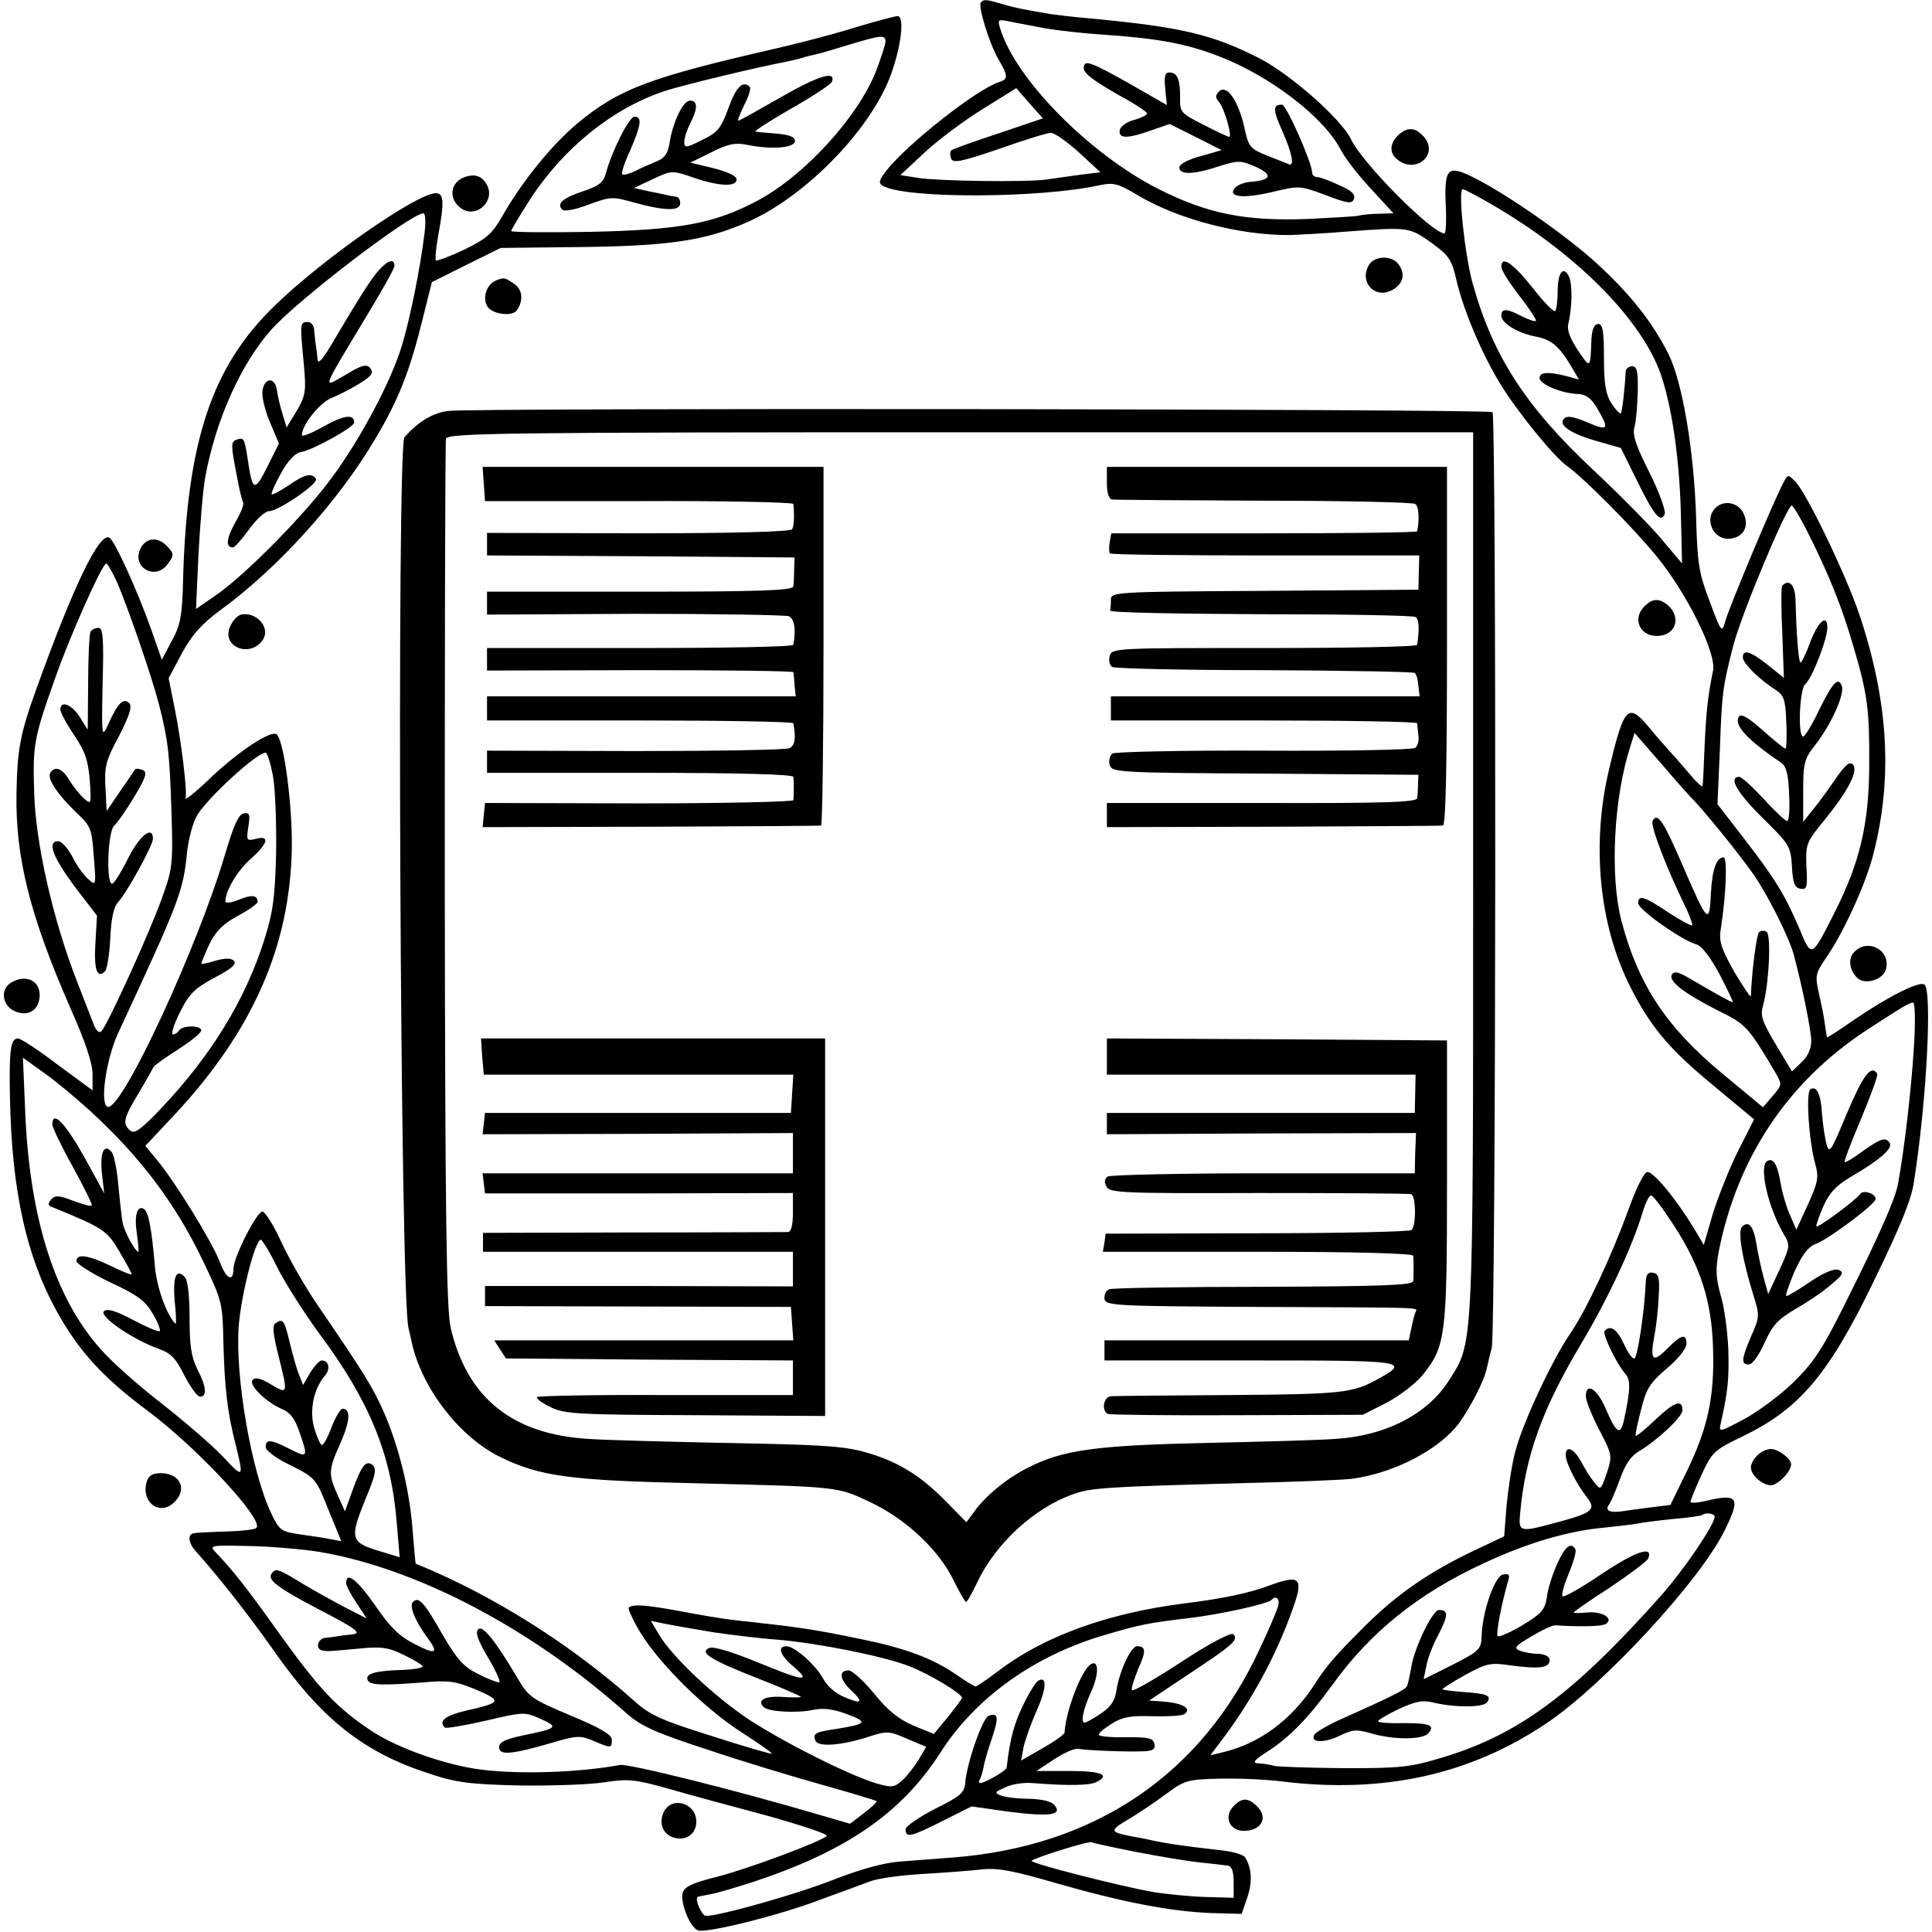
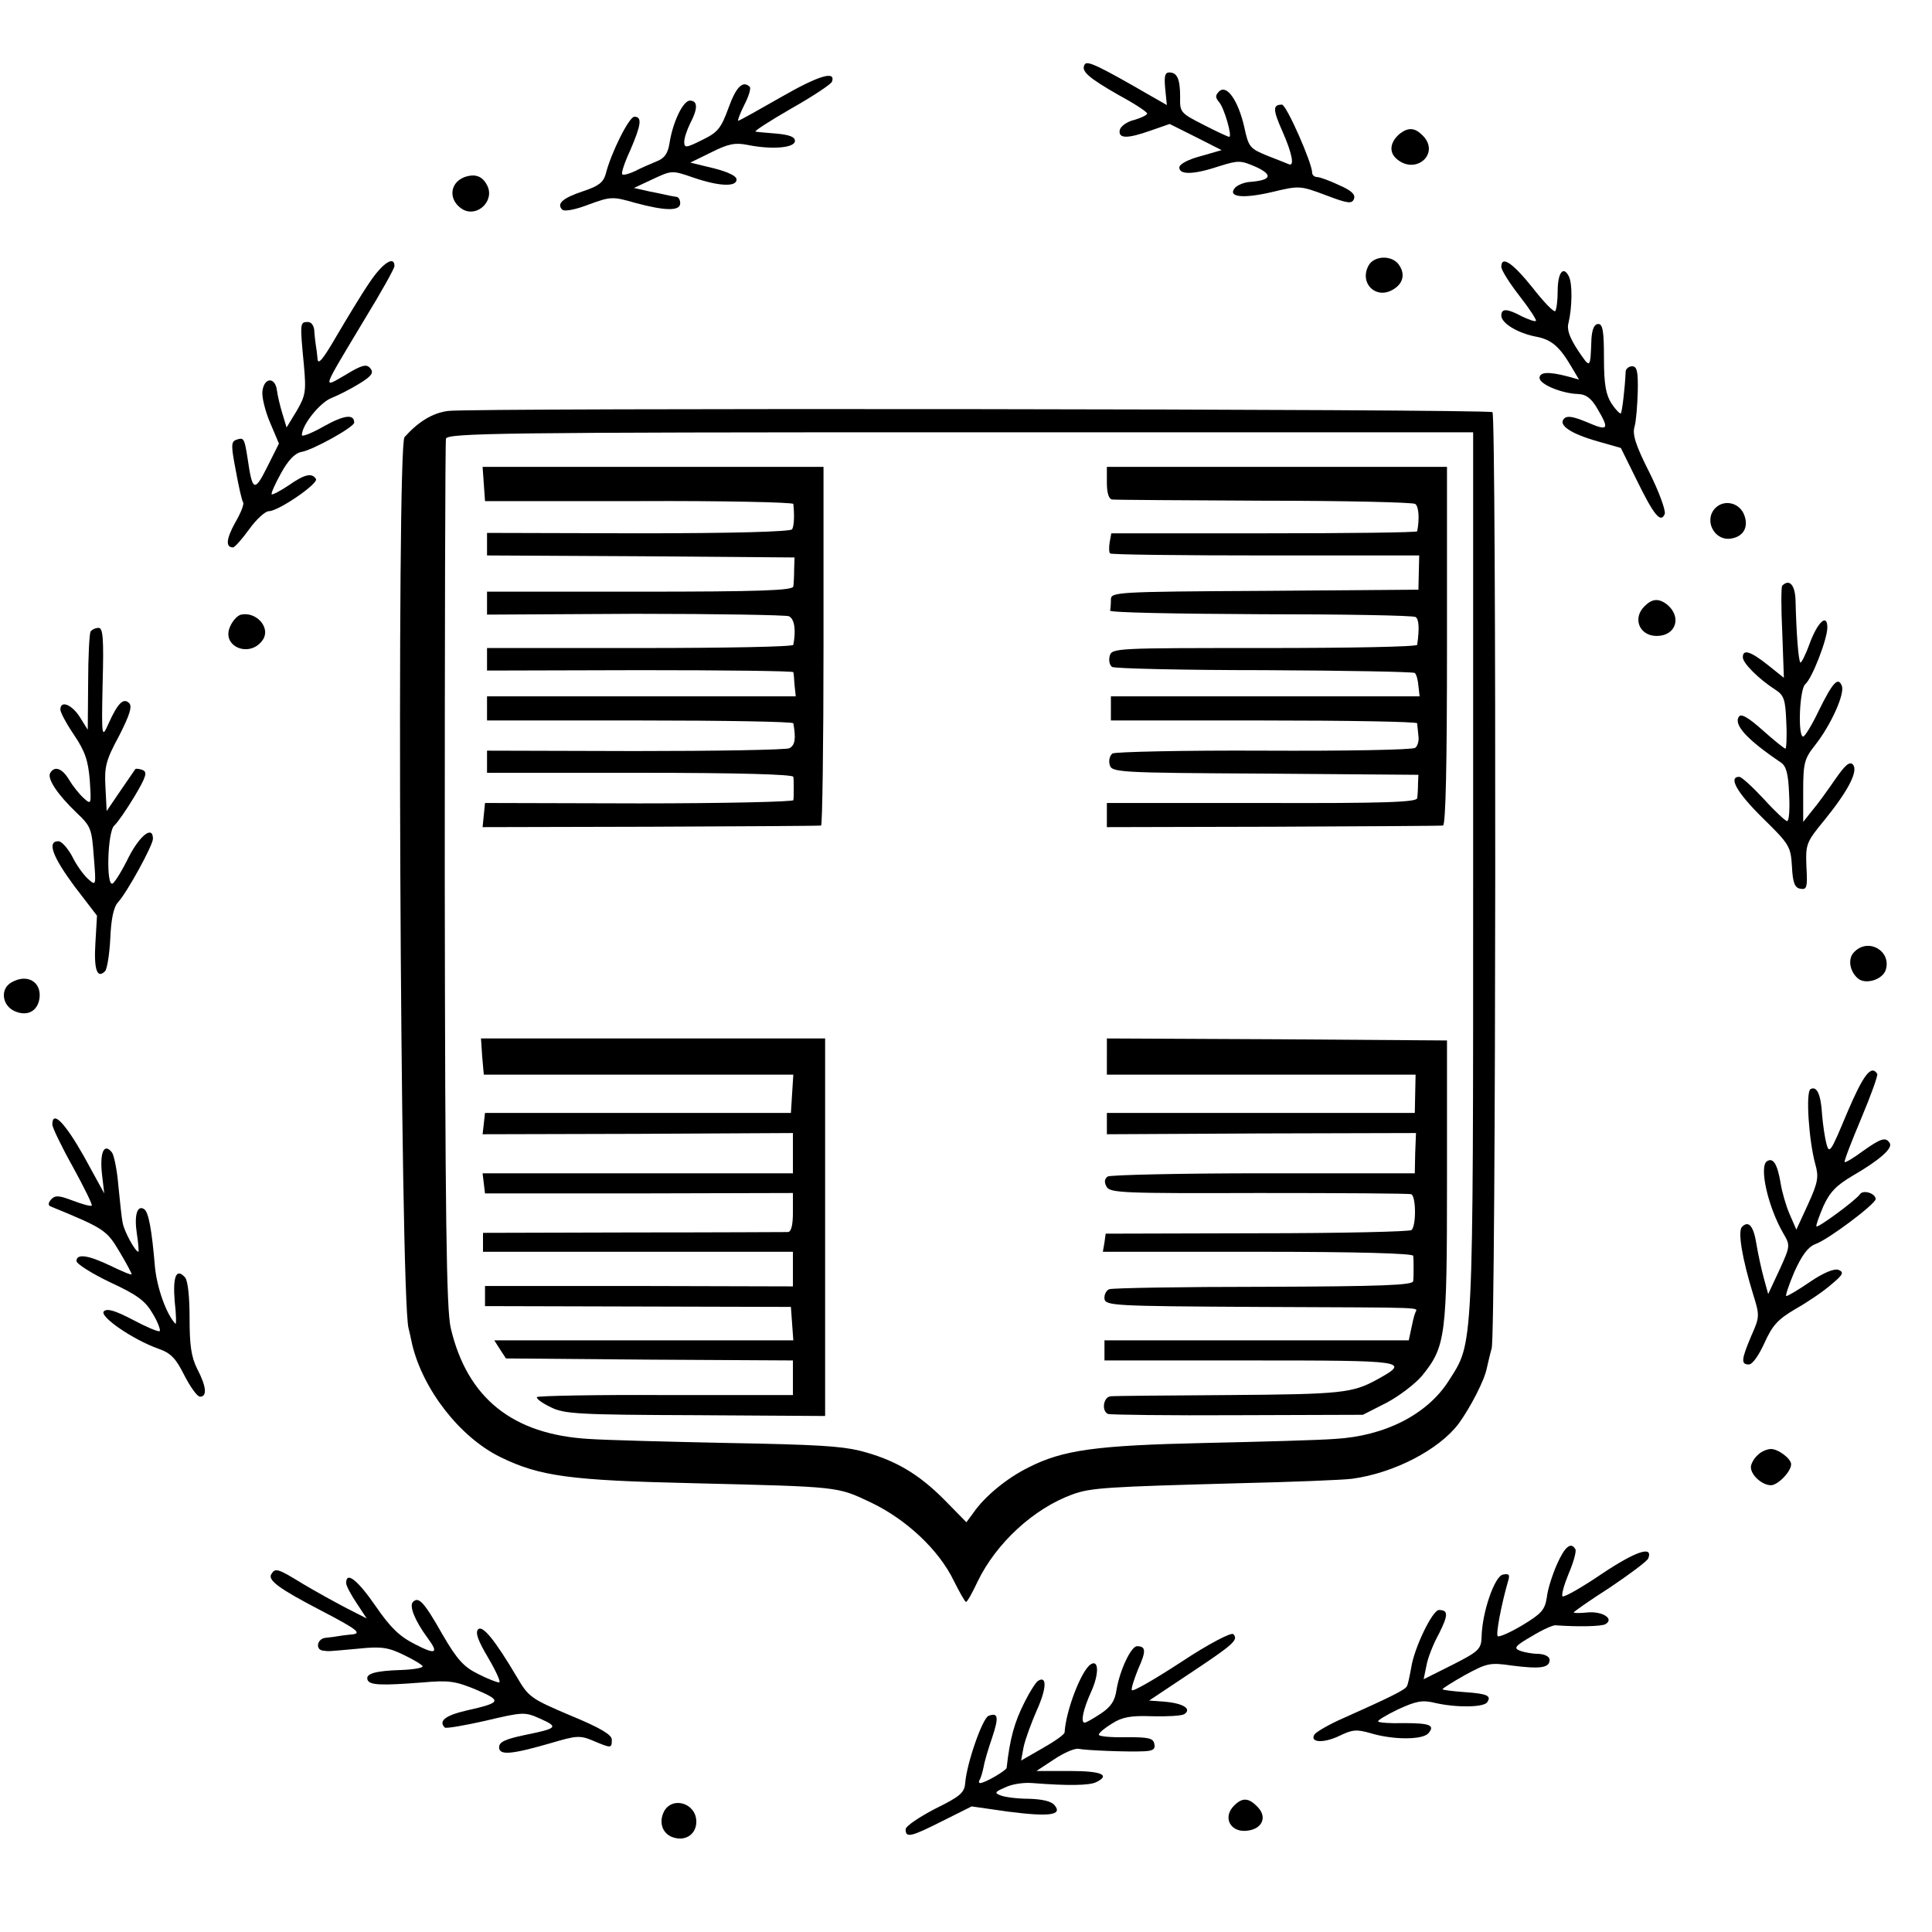
<svg xmlns="http://www.w3.org/2000/svg" version="1.0" width="480pt" height="480pt" viewBox="0 0 480 480" preserveAspectRatio="xMidYMid meet">
  <g transform="translate(0,480) scale(0.1,-0.1)" fill="#000000" stroke="none">
-     <path d="M2437 4794 c-8 -8 21 -103 44 -142 24 -41 24 -49 1 -56 -56 -18 -228 -154 -280 -220 -19 -25 -20 -31 -8 -38 57 -32 390 -31 539 2 33 7 45 4 92 -24 99 -60 254 -101 380 -100 22 1 87 4 145 9 149 11 151 11 206 -28 43 -31 51 -42 62 -91 17 -75 63 -184 109 -259 41 -68 135 -184 168 -206 41 -30 159 -148 219 -221 76 -92 151 -243 142 -286 -13 -64 -17 -101 -21 -188 -2 -50 -4 -95 -5 -99 0 -4 -15 9 -32 30 -18 21 -41 47 -51 58 -10 11 -33 37 -50 58 -52 62 -62 53 -99 -103 -45 -188 -25 -388 52 -541 50 -99 96 -154 201 -241 l107 -89 -40 -79 c-22 -44 -50 -115 -63 -157 l-22 -76 -23 39 c-47 77 -103 145 -118 142 -8 -2 -28 -42 -46 -93 -42 -115 -105 -251 -146 -310 -44 -65 -116 -218 -135 -290 -9 -33 -18 -94 -22 -136 l-6 -76 -76 -36 c-109 -52 -188 -106 -267 -184 -73 -73 -98 -100 -128 -148 -57 -88 -138 -148 -230 -169 l-29 -7 25 33 c76 100 137 211 178 326 30 81 21 91 -53 64 -52 -20 -120 -34 -217 -46 -188 -24 -346 -81 -459 -167 -28 -21 -54 -39 -57 -39 -3 0 -25 13 -49 30 -60 41 -128 66 -242 89 -123 25 -146 28 -310 46 -27 3 -86 13 -133 22 -86 16 -118 18 -128 9 -2 -3 10 -31 29 -62 47 -78 162 -191 253 -249 42 -27 75 -50 73 -52 -2 -1 -69 18 -149 44 -122 38 -153 52 -190 85 -157 141 -355 266 -545 343 -1 0 -4 38 -8 84 -7 99 -35 210 -72 294 -26 59 -48 95 -167 269 -29 43 -68 111 -87 152 -19 42 -40 75 -47 76 -14 0 -72 -114 -72 -142 0 -35 -18 -26 -34 17 -19 50 -110 197 -155 252 l-30 36 76 81 c191 206 283 415 288 656 2 106 -19 267 -37 285 -12 13 -90 -38 -159 -102 -38 -37 -69 -62 -68 -57 5 16 -11 146 -27 224 l-15 75 33 62 c25 46 49 73 98 109 141 103 291 269 382 423 59 99 86 169 118 298 l23 92 86 43 85 42 181 2 c238 2 329 16 436 64 133 60 282 207 342 339 32 71 48 171 27 171 -6 0 -55 -13 -108 -29 -54 -17 -140 -39 -192 -51 -319 -73 -392 -101 -496 -187 -64 -54 -137 -144 -186 -230 -25 -44 -39 -56 -94 -83 -36 -17 -68 -29 -71 -27 -2 3 0 31 6 63 15 82 14 104 -6 104 -47 0 -281 -163 -401 -280 -155 -150 -217 -335 -227 -675 -2 -94 -6 -117 -28 -157 l-25 -47 -27 77 c-34 95 -89 217 -103 226 -24 15 -88 -115 -181 -374 -41 -113 -48 -151 -50 -261 -3 -160 34 -306 135 -536 36 -81 54 -135 54 -162 l0 -40 -87 64 c-47 36 -92 65 -98 65 -19 0 -23 -29 -20 -157 5 -223 41 -385 115 -519 55 -100 115 -166 228 -250 123 -92 289 -271 269 -290 -3 -4 -37 -8 -74 -9 -37 -1 -74 -3 -80 -4 -18 -2 -16 -24 5 -47 50 -55 129 -155 193 -246 118 -169 223 -252 384 -304 68 -23 102 -27 225 -30 80 -1 175 2 212 8 59 9 76 7 155 -15 48 -14 159 -44 245 -67 87 -24 155 -47 152 -51 -7 -12 -202 -85 -281 -104 -54 -14 -73 -23 -77 -38 -6 -25 18 -85 38 -93 20 -8 205 38 306 77 47 17 101 37 120 44 19 8 78 16 130 19 52 3 118 8 145 11 41 5 77 -1 190 -34 168 -48 284 -70 385 -74 l75 -2 14 41 c13 38 11 74 -6 100 -5 7 -35 15 -68 18 -88 10 -127 16 -155 22 -14 3 -36 8 -50 10 -64 12 -65 15 -18 43 24 14 67 43 94 63 47 35 54 37 134 39 47 1 117 -2 155 -7 253 -31 468 17 658 145 141 95 379 352 441 477 42 84 35 94 -46 75 -21 -5 -38 -6 -38 -2 0 3 12 33 27 66 27 58 31 62 104 97 140 68 212 153 323 382 68 140 95 206 101 249 32 201 46 479 26 491 -13 9 -90 -30 -175 -88 -36 -25 -66 -45 -67 -43 0 1 -3 16 -5 32 -2 17 -9 51 -15 77 -10 45 -9 49 21 93 41 60 96 180 114 252 49 189 38 379 -34 595 -33 98 -131 303 -160 332 -18 18 -18 18 -29 -3 -23 -42 -138 -317 -145 -346 -8 -28 -10 -26 -38 50 -27 70 -31 95 -34 208 -5 166 -34 338 -69 408 -40 79 -94 147 -174 221 -75 70 -233 180 -314 219 -61 30 -69 20 -65 -73 2 -38 0 -68 -3 -68 -31 0 -206 176 -233 235 -24 49 -146 157 -223 198 -120 62 -198 80 -433 102 -36 3 -76 8 -90 10 -64 11 -87 15 -120 25 -41 12 -45 12 -53 4z m163 -65 c30 -5 93 -12 140 -15 133 -9 207 -22 289 -54 127 -49 260 -151 302 -232 10 -20 44 -64 75 -97 l56 -61 -33 -1 c-19 0 -43 -2 -54 -5 -11 -2 -67 -5 -125 -8 -157 -6 -251 13 -375 76 -171 88 -352 272 -390 397 -7 23 -6 24 26 17 19 -4 59 -11 89 -17z m-400 -32 c0 -7 -11 -41 -24 -75 -45 -113 -177 -258 -293 -320 -109 -58 -193 -73 -415 -78 -109 -2 -198 -1 -198 2 0 3 21 38 46 77 83 129 206 228 336 271 42 14 229 59 298 72 14 3 33 7 42 10 9 3 25 7 35 9 10 2 47 13 83 24 79 24 90 25 90 8z m279 -229 c-61 -20 -114 -39 -116 -42 -3 -3 -3 -12 0 -20 5 -12 25 -8 119 24 62 22 120 40 129 40 9 0 40 -22 70 -49 l53 -49 -49 -6 c-28 -4 -66 -9 -85 -12 -52 -7 -268 -4 -319 4 l-44 7 61 57 c34 31 99 80 145 108 l82 51 33 -38 33 -37 -112 -38z m1229 -177 c194 -113 347 -261 407 -393 33 -72 57 -218 61 -371 l3 -127 -48 57 c-26 32 -103 110 -170 173 -169 158 -251 283 -302 465 -20 72 -37 235 -25 235 4 0 38 -18 74 -39z m-2653 -68 c-11 -91 -36 -213 -56 -280 -27 -90 -102 -231 -174 -329 -67 -92 -218 -245 -289 -293 l-49 -34 6 134 c4 74 11 161 17 194 26 141 88 281 165 367 66 74 346 288 377 288 5 0 6 -21 3 -47z m3439 -751 c51 -102 83 -182 111 -279 35 -118 40 -157 39 -298 -1 -142 -23 -237 -85 -360 -59 -117 -58 -116 -89 -41 -36 84 -60 123 -138 224 l-65 84 6 136 c5 141 7 155 33 257 21 81 136 355 146 349 5 -3 24 -36 42 -72z m-4203 -119 c26 -60 85 -230 104 -303 23 -91 26 -119 31 -265 4 -135 3 -143 -25 -220 -31 -86 -134 -312 -149 -327 -6 -6 -14 2 -20 19 -6 15 -25 64 -42 108 -59 153 -101 338 -105 463 -4 122 -1 138 52 287 35 101 117 285 127 285 3 0 15 -21 27 -47z m3909 -533 c23 -21 125 -146 159 -196 37 -55 86 -154 97 -194 21 -77 44 -191 44 -216 0 -20 -9 -39 -24 -53 l-24 -23 -40 67 c-34 57 -39 72 -32 96 15 52 21 177 9 184 -6 4 -14 3 -19 -1 -6 -7 -18 -99 -20 -159 0 -5 -18 22 -41 60 -32 57 -39 77 -34 105 14 91 17 180 7 180 -17 0 -28 -30 -31 -85 -4 -84 -7 -82 -71 66 -48 111 -62 131 -74 110 -7 -10 33 -114 79 -209 13 -26 21 -49 19 -51 -2 -2 -28 12 -59 32 -59 40 -75 45 -75 23 0 -16 110 -93 144 -102 13 -3 34 -30 58 -74 20 -39 35 -70 33 -70 -5 0 -47 24 -107 59 -27 16 -38 19 -44 10 -10 -16 30 -47 115 -90 69 -34 74 -39 142 -154 17 -30 17 -30 -7 -58 l-24 -28 -100 83 c-139 115 -209 220 -251 378 -30 113 -20 308 22 437 l10 32 67 -77 c36 -42 69 -79 72 -82z m-3522 53 c6 -32 9 -119 8 -193 -3 -114 -8 -148 -31 -220 -46 -144 -131 -283 -253 -412 -51 -54 -68 -66 -78 -57 -21 17 -17 31 21 94 19 32 35 61 37 65 2 3 29 23 61 43 31 20 57 41 57 47 0 13 -47 13 -55 0 -3 -5 -10 -10 -15 -10 -6 0 2 25 17 55 23 46 36 59 86 86 42 22 56 34 48 42 -7 7 -21 7 -46 0 -19 -6 -35 -9 -35 -7 0 2 9 24 20 48 16 32 33 50 70 70 28 15 50 31 50 35 0 17 -14 19 -46 6 -19 -8 -34 -10 -34 -4 0 26 31 78 64 106 42 38 47 58 12 49 -24 -6 -24 -4 -19 30 5 31 3 36 -12 33 -13 -3 -25 -31 -46 -102 -68 -230 -252 -627 -290 -627 -22 0 -7 113 23 180 155 334 163 354 173 455 4 33 15 74 25 90 28 45 148 155 170 155 4 0 12 -26 18 -57z m4077 -675 c-6 -100 -24 -258 -40 -342 -8 -38 -45 -123 -129 -291 -58 -117 -80 -150 -131 -200 -34 -33 -90 -74 -124 -92 -59 -31 -61 -32 -56 -10 18 80 21 111 19 184 -2 46 -10 106 -19 135 -12 43 -13 63 -5 108 46 233 171 421 365 549 91 59 108 70 118 70 5 1 6 -50 2 -111z m-4531 -158 c124 -114 210 -227 279 -370 49 -102 50 -106 52 -205 3 -114 10 -176 31 -256 20 -82 19 -83 -33 -27 -27 28 -94 86 -150 130 -56 43 -125 104 -152 135 -113 126 -176 321 -188 582 l-6 143 53 -38 c30 -21 81 -64 114 -94z m3933 -282 c68 -104 96 -192 99 -308 4 -119 -13 -199 -66 -307 l-40 -82 -48 -6 c-26 -3 -59 -8 -74 -10 -31 -4 -42 3 -29 19 4 6 16 34 26 62 13 36 27 57 48 69 44 26 107 85 107 101 0 28 -19 22 -65 -21 -26 -25 -49 -44 -51 -42 -2 1 4 30 13 64 13 53 22 67 64 103 28 23 49 50 49 61 0 27 -13 24 -48 -12 -36 -36 -43 -29 -32 31 5 25 10 70 11 100 3 45 0 55 -14 58 -12 2 -17 -4 -18 -20 -3 -75 -20 -187 -28 -193 -5 -2 -16 13 -26 35 -17 37 -33 49 -48 34 -7 -7 28 -80 50 -106 15 -16 14 -40 -2 -115 -9 -41 -19 -35 -46 28 -21 49 -49 66 -49 30 0 -11 15 -48 33 -83 33 -63 33 -65 19 -108 -15 -43 -15 -43 -31 -23 -9 11 -24 35 -33 52 -18 33 -38 41 -38 16 0 -19 26 -71 52 -104 24 -31 16 -39 -69 -62 -99 -27 -101 -27 -96 24 13 140 54 255 151 418 67 112 128 243 153 327 7 23 16 42 21 42 5 0 29 -32 55 -72z m-3467 -109 c19 -38 66 -111 103 -162 126 -169 180 -302 193 -474 l7 -82 -49 15 c-74 22 -76 31 -35 132 24 57 27 73 17 82 -17 13 -27 1 -51 -65 l-18 -50 -18 40 c-24 54 -23 63 7 130 24 55 26 85 5 85 -5 0 -17 -20 -27 -45 -9 -25 -20 -45 -24 -45 -4 0 -12 18 -19 41 -13 44 -2 98 26 131 15 17 10 38 -8 38 -5 0 -18 -14 -28 -30 l-18 -31 -11 28 c-6 15 -16 52 -23 81 -13 53 -16 57 -35 44 -8 -5 -5 -28 7 -77 25 -99 25 -100 -17 -75 -24 15 -39 19 -46 12 -12 -12 32 -55 73 -73 20 -8 32 -24 43 -57 22 -63 21 -65 -24 -42 -47 24 -60 25 -60 5 0 -9 27 -29 63 -46 61 -31 62 -32 93 -110 l32 -78 -27 5 c-14 3 -48 8 -76 12 -47 7 -51 10 -71 52 -49 102 -90 339 -81 464 6 79 41 216 55 216 4 -1 23 -32 42 -71z m3570 -617 c0 -20 -77 -133 -133 -196 -216 -243 -353 -345 -542 -402 -82 -25 -104 -27 -245 -27 -85 1 -164 3 -175 6 -11 3 -29 6 -40 6 -15 1 -8 9 25 30 53 34 101 83 161 166 94 130 211 225 375 301 109 51 211 81 303 89 36 4 73 8 81 10 8 2 47 7 85 11 39 3 72 8 74 10 8 7 31 4 31 -4z m-3464 -88 c243 -42 526 -191 762 -402 36 -31 71 -47 200 -89 86 -29 215 -68 287 -88 71 -20 131 -38 133 -40 2 -1 -12 -15 -32 -30 l-34 -26 -69 20 c-213 63 -482 130 -503 126 -95 -18 -244 -24 -341 -12 -87 10 -210 53 -275 96 -86 57 -129 102 -229 241 -84 118 -116 158 -158 202 -18 19 -16 19 81 17 55 -1 135 -8 178 -15z m2379 -136 c-4 -13 -24 -60 -45 -104 -144 -312 -409 -492 -764 -519 -36 -3 -95 -7 -130 -10 -41 -3 -98 -19 -165 -45 -88 -35 -282 -90 -317 -90 -10 0 -28 40 -21 47 2 1 16 4 33 7 17 3 67 18 110 32 228 76 364 170 460 319 87 137 234 242 409 293 85 25 107 30 210 42 76 9 194 35 204 45 12 13 22 2 16 -17z m-1405 -63 c47 -7 121 -16 165 -19 101 -9 261 -41 325 -66 49 -19 130 -68 130 -78 0 -3 -16 -24 -35 -48 l-35 -42 -51 21 c-37 16 -64 38 -97 79 -26 32 -55 58 -64 58 -25 0 -22 -23 7 -50 32 -30 26 -35 -18 -16 -20 8 -42 27 -51 44 -18 34 -71 82 -92 82 -24 0 -16 -23 19 -52 44 -38 23 -35 -93 13 -59 24 -107 39 -117 35 -27 -11 0 -29 120 -76 59 -23 107 -44 107 -46 0 -1 -20 -2 -45 0 -45 3 -65 -8 -48 -25 12 -12 82 -16 124 -7 26 5 49 2 84 -11 53 -20 49 -24 -30 -37 -50 -7 -56 -11 -49 -29 7 -16 65 -12 135 11 43 14 49 13 93 -6 l47 -20 -18 -31 c-10 -16 -28 -40 -40 -51 -21 -19 -26 -20 -65 -9 -67 20 -225 99 -316 158 -86 57 -194 158 -226 214 l-19 32 34 -7 c19 -4 72 -13 119 -21z m1052 -546 c57 -11 128 -23 158 -26 30 -3 62 -7 70 -8 10 -1 15 -14 15 -41 l0 -39 -69 2 c-38 1 -99 7 -135 13 -82 15 -303 71 -298 77 9 8 143 50 149 46 4 -2 54 -13 110 -24z" />
    <path d="M2695 4640 c-10 -16 7 -32 84 -76 39 -21 71 -42 71 -46 0 -4 -15 -11 -32 -16 -18 -4 -34 -16 -36 -25 -4 -22 19 -22 78 -1 l46 16 64 -32 65 -33 -52 -15 c-31 -8 -53 -20 -53 -28 0 -19 36 -18 99 3 48 15 53 15 92 -2 43 -20 37 -33 -16 -37 -14 -1 -31 -8 -37 -15 -19 -23 21 -27 93 -10 67 16 69 16 133 -8 55 -21 65 -22 70 -9 4 11 -7 21 -37 34 -23 11 -48 20 -54 20 -7 0 -13 5 -13 11 0 24 -64 169 -75 169 -23 0 -23 -12 1 -66 24 -54 31 -89 16 -82 -4 2 -28 11 -53 21 -44 18 -47 21 -58 73 -15 64 -43 105 -62 87 -10 -10 -10 -15 0 -27 13 -15 33 -86 25 -86 -3 0 -31 13 -64 30 -57 29 -59 31 -58 69 0 44 -7 61 -27 61 -11 0 -13 -10 -10 -41 l4 -40 -42 24 c-128 74 -156 87 -162 77z" />
    <path d="M1941 4559 c-56 -32 -104 -59 -107 -59 -2 0 4 17 15 39 11 21 17 41 14 45 -17 17 -34 1 -53 -52 -19 -52 -27 -61 -66 -80 -40 -20 -44 -20 -44 -4 0 9 7 30 15 46 19 36 19 56 -1 56 -17 0 -43 -54 -51 -108 -4 -24 -13 -36 -32 -43 -14 -6 -38 -16 -53 -24 -15 -7 -29 -11 -32 -8 -3 3 6 30 20 60 27 63 30 83 10 83 -13 0 -58 -90 -71 -142 -6 -21 -17 -30 -56 -43 -51 -17 -67 -31 -52 -46 5 -5 33 0 66 13 55 20 59 20 115 4 74 -20 112 -21 112 -1 0 8 -4 16 -10 16 -5 1 -13 2 -17 3 -5 1 -26 6 -48 10 l-40 9 47 22 c47 22 48 22 100 4 64 -22 108 -24 108 -5 0 9 -22 19 -57 28 l-58 14 53 26 c42 21 59 24 89 18 59 -12 118 -8 118 10 0 10 -14 15 -45 18 -25 2 -48 4 -53 5 -4 1 36 27 90 58 53 30 98 60 100 66 10 28 -32 16 -126 -38z" />
    <path d="M3730 4137 c0 -8 20 -40 45 -72 25 -32 43 -60 41 -62 -2 -3 -18 3 -35 11 -37 20 -51 20 -51 2 0 -19 40 -43 84 -52 40 -7 60 -24 90 -75 l19 -32 -29 8 c-46 12 -69 11 -69 -4 0 -16 56 -39 97 -40 19 -1 32 -11 47 -37 30 -51 27 -56 -26 -33 -34 14 -49 17 -57 9 -16 -16 17 -38 85 -57 l56 -16 39 -79 c43 -88 60 -109 70 -85 3 8 -14 55 -38 103 -34 67 -43 95 -37 114 4 14 7 53 8 88 1 49 -2 62 -14 62 -8 0 -15 -6 -16 -12 -2 -45 -9 -101 -12 -105 -2 -2 -13 9 -23 24 -14 22 -19 47 -19 113 0 67 -3 85 -14 85 -10 0 -15 -12 -17 -35 -3 -78 -2 -77 -34 -30 -20 31 -28 51 -23 68 9 39 10 96 1 115 -14 28 -28 10 -28 -37 0 -23 -3 -45 -6 -49 -4 -3 -29 23 -57 59 -49 61 -77 80 -77 51z" />
    <path d="M918 4098 c-20 -29 -56 -89 -82 -133 -33 -57 -46 -73 -47 -57 -1 12 -3 27 -4 32 -1 6 -3 21 -4 35 0 15 -7 25 -16 25 -20 0 -20 -2 -10 -107 6 -66 4 -76 -18 -114 l-25 -41 -10 33 c-6 19 -12 45 -14 59 -4 34 -32 33 -36 -2 -2 -14 7 -50 19 -78 l22 -52 -29 -58 c-32 -64 -37 -61 -49 22 -8 50 -9 52 -29 45 -12 -5 -12 -15 0 -77 7 -39 15 -74 18 -78 3 -5 -6 -27 -20 -51 -22 -40 -24 -61 -5 -61 4 0 22 20 40 45 18 25 40 45 49 45 24 0 124 69 117 80 -10 16 -28 12 -68 -16 -21 -14 -40 -24 -42 -22 -2 2 8 25 23 52 18 33 35 50 50 53 28 4 132 62 132 73 0 22 -25 19 -75 -9 -30 -17 -55 -27 -55 -22 0 25 44 80 73 92 18 7 49 23 70 36 31 19 36 27 27 38 -9 11 -20 9 -61 -16 -59 -34 -62 -44 47 138 41 67 74 126 74 132 0 27 -30 7 -62 -41z" />
    <path d="M4428 3345 c-3 -3 -3 -56 0 -117 l4 -112 -40 32 c-43 34 -62 40 -62 19 0 -15 41 -55 80 -80 22 -14 26 -24 28 -82 2 -36 0 -65 -2 -65 -3 0 -29 21 -57 46 -37 33 -54 42 -59 33 -13 -20 21 -57 104 -113 14 -9 19 -28 21 -79 2 -37 0 -67 -5 -67 -4 0 -31 25 -58 55 -28 30 -55 55 -61 55 -28 0 -5 -40 58 -102 66 -65 70 -70 73 -120 2 -41 7 -54 21 -56 16 -3 18 3 15 55 -2 56 -1 60 46 117 59 73 84 122 69 137 -8 8 -20 -3 -44 -38 -18 -26 -43 -61 -56 -76 l-23 -29 0 77 c0 69 3 80 29 113 39 49 75 128 67 148 -9 23 -22 10 -57 -61 -17 -36 -35 -65 -39 -65 -14 0 -9 118 5 130 17 14 55 112 55 141 0 36 -24 14 -44 -40 -10 -28 -21 -49 -23 -47 -5 5 -10 74 -12 154 -1 38 -15 55 -33 37z" />
    <path d="M225 3231 c-3 -6 -6 -63 -6 -127 l-1 -117 -20 32 c-20 31 -48 42 -48 18 0 -7 15 -35 34 -63 27 -40 35 -63 39 -112 4 -61 4 -62 -15 -45 -11 10 -27 30 -36 45 -17 29 -36 36 -47 18 -9 -14 18 -54 65 -99 36 -34 38 -40 43 -109 6 -74 6 -74 -15 -55 -11 10 -29 35 -39 56 -11 20 -26 37 -34 37 -29 0 -14 -39 40 -112 l56 -73 -4 -68 c-4 -65 4 -90 24 -70 5 5 11 42 13 81 2 48 8 78 19 90 23 25 87 142 87 158 0 34 -32 9 -60 -45 -16 -33 -34 -62 -40 -66 -17 -10 -13 130 4 144 8 7 30 39 50 72 29 49 33 61 20 66 -8 3 -16 4 -18 2 -1 -2 -18 -26 -37 -54 l-34 -50 -3 59 c-3 51 1 67 34 128 26 51 33 73 25 81 -14 14 -28 1 -51 -50 -17 -38 -18 -38 -15 100 3 110 1 137 -10 137 -8 0 -16 -4 -20 -9z" />
    <path d="M4589 2035 c-40 -96 -44 -103 -51 -78 -4 15 -9 48 -11 73 -3 51 -13 73 -29 64 -12 -8 -4 -128 12 -186 9 -32 7 -45 -18 -100 l-29 -63 -17 39 c-9 21 -19 56 -22 76 -8 47 -18 65 -34 55 -20 -13 2 -113 41 -180 17 -29 17 -31 -10 -90 l-28 -60 -11 40 c-6 22 -14 59 -18 83 -7 45 -19 61 -36 44 -11 -11 0 -78 28 -169 16 -51 16 -55 -5 -102 -25 -59 -26 -71 -6 -71 9 0 25 23 39 54 20 44 33 58 77 84 30 17 70 44 89 61 29 24 32 30 18 36 -10 4 -36 -6 -70 -29 -29 -20 -56 -36 -60 -36 -3 0 6 27 20 60 19 42 34 62 52 69 32 11 150 100 150 112 0 14 -31 24 -39 12 -9 -14 -104 -84 -108 -80 -2 2 6 24 17 50 16 35 32 52 73 76 67 39 100 68 92 81 -10 16 -22 12 -67 -20 -23 -17 -43 -29 -45 -27 -2 2 17 51 41 108 24 57 42 107 40 111 -15 24 -35 -3 -75 -97z" />
    <path d="M130 2006 c0 -7 23 -55 51 -105 28 -51 49 -94 47 -96 -2 -3 -23 3 -47 12 -34 13 -44 14 -54 3 -7 -8 -8 -14 -2 -17 134 -55 140 -59 172 -113 18 -30 31 -55 30 -56 -2 -2 -25 8 -52 21 -56 27 -85 31 -85 12 0 -7 38 -31 84 -53 67 -31 87 -46 105 -77 13 -21 20 -41 18 -44 -3 -3 -33 10 -67 28 -44 23 -64 29 -72 21 -12 -12 71 -70 136 -93 31 -11 43 -24 64 -66 15 -29 32 -53 39 -53 18 0 16 25 -7 69 -15 30 -19 59 -19 126 0 52 -4 92 -11 101 -22 25 -31 3 -26 -59 4 -33 4 -58 2 -56 -23 24 -46 90 -51 141 -8 95 -16 137 -27 144 -17 11 -25 -15 -18 -61 4 -25 5 -45 4 -45 -8 0 -35 50 -39 71 -3 13 -7 55 -11 94 -3 38 -11 76 -16 82 -19 24 -30 1 -25 -51 l6 -51 -51 93 c-47 83 -78 115 -78 78z" />
    <path d="M3868 913 c-11 -25 -23 -62 -25 -82 -5 -31 -13 -40 -61 -69 -30 -18 -58 -30 -61 -27 -5 5 9 78 25 134 6 19 4 22 -12 19 -21 -4 -52 -95 -53 -155 -1 -30 -7 -36 -72 -69 l-72 -36 7 34 c3 18 17 54 31 79 23 46 24 59 0 59 -16 0 -62 -95 -69 -144 -4 -21 -8 -42 -11 -46 -5 -9 -44 -28 -156 -78 -37 -16 -69 -35 -73 -41 -13 -20 21 -23 61 -4 33 16 43 17 78 7 56 -17 130 -17 144 0 17 20 3 25 -63 25 -32 -1 -59 1 -62 4 -3 2 20 16 49 30 46 21 61 24 93 16 53 -12 121 -11 129 2 11 16 0 21 -56 25 -28 2 -53 5 -55 7 -2 1 23 17 55 35 55 30 63 32 117 24 70 -9 94 -6 94 14 0 8 -11 14 -27 15 -16 0 -37 4 -47 8 -16 6 -12 12 30 36 26 16 53 28 59 27 54 -4 115 -3 124 3 22 13 -7 32 -44 29 -19 -2 -35 -2 -35 0 0 2 40 30 90 62 49 33 92 65 95 72 13 33 -31 18 -115 -38 -50 -34 -94 -59 -98 -56 -3 4 4 29 16 58 12 28 19 55 16 59 -11 19 -26 7 -46 -38z" />
    <path d="M674 889 c-9 -15 19 -36 123 -90 92 -48 105 -58 74 -60 -12 -1 -25 -3 -31 -4 -5 -1 -19 -3 -30 -4 -22 -1 -28 -30 -7 -32 15 -2 10 -2 88 5 57 6 74 3 113 -16 25 -12 46 -25 46 -28 0 -4 -24 -8 -52 -9 -65 -2 -90 -9 -85 -24 4 -14 34 -15 137 -7 66 6 82 3 133 -18 65 -28 63 -32 -25 -52 -52 -12 -69 -26 -53 -42 3 -3 49 5 102 17 93 22 97 22 135 5 47 -21 43 -24 -40 -41 -47 -10 -62 -17 -62 -30 0 -21 31 -18 131 11 61 18 70 19 103 5 45 -19 46 -19 46 3 0 12 -28 29 -103 60 -97 41 -104 46 -132 94 -55 93 -86 131 -97 120 -8 -8 0 -29 25 -71 20 -34 32 -61 27 -61 -5 0 -29 9 -52 21 -35 17 -52 35 -88 97 -47 83 -60 96 -74 82 -10 -10 5 -47 36 -89 29 -39 21 -43 -31 -16 -38 19 -61 41 -98 95 -45 65 -73 87 -73 57 0 -7 12 -29 26 -50 l25 -38 -49 25 c-27 14 -76 41 -108 60 -65 40 -70 41 -80 25z" />
    <path d="M2935 671 c-66 -43 -121 -75 -123 -70 -2 4 6 28 16 53 20 44 19 56 -3 56 -15 0 -43 -60 -51 -108 -4 -28 -14 -43 -40 -60 -18 -12 -36 -22 -39 -22 -11 0 -4 33 16 77 20 44 19 81 -1 68 -23 -14 -62 -115 -65 -169 0 -5 -24 -22 -54 -39 l-54 -31 6 33 c4 19 19 60 33 92 24 53 26 87 3 73 -5 -3 -20 -26 -33 -52 -26 -51 -37 -92 -45 -164 -1 -7 -54 -38 -66 -38 -3 0 -4 4 -1 8 3 5 7 19 10 33 2 13 12 46 21 72 17 51 15 63 -9 54 -15 -6 -54 -117 -58 -167 -2 -24 -12 -33 -75 -64 -40 -21 -73 -43 -73 -51 0 -22 13 -19 92 21 l72 36 91 -13 c101 -13 136 -9 115 16 -8 10 -31 15 -64 16 -28 0 -59 4 -69 8 -17 6 -16 9 10 20 15 8 46 13 68 11 88 -7 141 -6 158 2 37 18 14 28 -65 28 l-83 0 44 29 c24 16 51 28 61 26 20 -4 124 -8 163 -6 21 1 28 5 25 18 -3 15 -14 17 -71 17 -37 -1 -67 2 -67 6 0 5 15 17 33 28 25 16 47 20 99 18 37 -1 73 1 80 5 20 13 -2 27 -47 31 l-40 3 102 68 c107 71 121 83 107 97 -5 5 -61 -24 -129 -69z" />
    <path d="M3478 4468 c-24 -20 -28 -45 -9 -62 48 -43 111 13 65 58 -19 19 -35 20 -56 4z" />
    <path d="M1154 4360 c-39 -15 -40 -60 -3 -81 37 -19 79 24 59 61 -12 23 -30 29 -56 20z" />
    <path d="M3400 4140 c-23 -43 17 -83 58 -61 27 14 34 38 19 61 -16 27 -63 26 -77 0z" />
-     <path d="M1232 4103 c-22 -9 -34 -41 -22 -63 11 -21 64 -28 75 -10 16 25 13 51 -8 65 -23 16 -25 16 -45 8z" />
    <path d="M1113 3779 c-38 -5 -73 -26 -108 -65 -20 -22 -11 -2135 10 -2214 1 -3 5 -21 9 -40 27 -113 119 -231 219 -280 98 -48 173 -58 479 -65 368 -9 357 -8 442 -48 88 -42 169 -118 206 -195 14 -28 27 -51 30 -52 3 0 16 23 29 51 46 95 139 181 235 216 46 17 87 19 416 28 129 3 255 8 279 11 104 14 216 72 265 137 29 40 64 107 70 138 3 13 8 35 12 49 11 39 12 2320 2 2326 -13 8 -2540 11 -2595 3z m2547 -1149 c0 -1204 1 -1163 -61 -1261 -53 -83 -158 -137 -283 -144 -39 -3 -183 -7 -321 -10 -271 -6 -354 -17 -440 -61 -53 -26 -109 -72 -137 -113 l-17 -23 -53 54 c-66 67 -126 102 -213 124 -47 11 -103 15 -330 19 -143 3 -297 7 -342 10 -189 11 -302 101 -343 275 -11 44 -14 276 -15 1125 0 589 1 1077 3 1085 3 14 137 16 1278 16 l1274 0 0 -1096z" />
    <path d="M1202 3598 l3 -43 383 0 c210 1 382 -3 383 -7 3 -27 2 -55 -3 -63 -4 -6 -147 -10 -382 -10 l-376 1 0 -28 0 -28 382 -2 382 -3 -1 -30 c0 -16 -1 -36 -2 -42 -1 -10 -84 -13 -381 -13 l-380 0 0 -28 0 -29 368 2 c202 0 374 -3 382 -6 14 -7 18 -34 11 -71 0 -5 -172 -8 -381 -8 l-380 0 0 -28 0 -28 380 1 c209 0 380 -2 381 -5 1 -3 2 -17 3 -32 l3 -28 -384 0 -383 0 0 -30 0 -30 380 0 c209 0 381 -3 381 -7 7 -39 4 -55 -10 -62 -9 -4 -181 -7 -383 -7 l-368 1 0 -27 0 -28 380 0 c246 0 380 -4 381 -10 1 -5 1 -19 1 -30 0 -11 0 -24 -1 -28 0 -4 -173 -8 -383 -8 l-383 1 -3 -30 -3 -30 418 1 c230 1 420 2 423 3 3 0 6 201 6 446 l0 445 -424 0 -423 0 3 -42z" />
    <path d="M2750 3600 c0 -25 5 -40 13 -41 6 -1 176 -2 377 -3 201 0 370 -4 376 -8 9 -6 11 -37 5 -68 -1 -3 -172 -5 -380 -5 l-380 0 -4 -22 c-2 -12 -2 -25 1 -28 3 -3 177 -5 387 -5 l381 0 -1 -42 -1 -43 -382 -3 c-374 -2 -382 -3 -382 -22 0 -11 -1 -23 -2 -27 -2 -5 166 -8 373 -9 206 0 380 -3 386 -7 8 -5 10 -27 4 -69 -1 -5 -171 -8 -380 -8 -370 0 -379 0 -384 -20 -3 -11 0 -23 6 -27 7 -4 177 -8 379 -8 202 -1 370 -4 373 -7 4 -3 8 -18 9 -32 l3 -26 -383 0 -384 0 0 -30 0 -30 380 0 c209 0 380 -3 381 -7 0 -5 2 -18 3 -31 2 -12 -2 -26 -8 -30 -6 -5 -175 -8 -376 -7 -201 1 -370 -3 -376 -7 -7 -5 -10 -18 -7 -28 5 -19 18 -20 386 -22 l381 -3 -1 -22 c0 -13 -1 -29 -2 -36 -1 -10 -79 -13 -386 -12 l-385 0 0 -30 0 -30 413 1 c226 1 417 2 422 3 7 1 10 156 10 446 l0 445 -422 0 -423 0 0 -40z" />
    <path d="M1198 2175 l4 -45 385 0 384 0 -3 -47 -3 -48 -380 0 -380 0 -3 -27 -3 -26 385 1 386 2 0 -50 0 -50 -385 0 -386 0 3 -25 3 -25 383 0 382 1 0 -48 c0 -31 -4 -48 -12 -49 -7 0 -181 -1 -385 -1 l-373 -1 0 -23 0 -24 385 0 385 0 0 -43 0 -43 -382 1 -383 0 0 -25 0 -25 380 -1 380 -1 3 -42 3 -41 -372 0 -371 0 14 -22 15 -23 357 -3 356 -2 0 -43 0 -43 -316 0 c-174 1 -318 -2 -320 -5 -2 -4 13 -15 34 -25 33 -17 69 -19 360 -20 l322 -2 0 469 0 469 -428 0 -427 0 3 -45z" />
-     <path d="M2750 2175 l0 -45 383 0 384 0 -1 -47 -1 -48 -383 0 -382 0 0 -26 0 -27 384 2 384 1 -2 -50 -1 -50 -375 0 c-206 0 -381 -4 -388 -8 -8 -6 -9 -14 -3 -25 8 -16 41 -17 378 -16 202 0 373 -1 379 -3 12 -4 13 -77 1 -89 -4 -4 -177 -8 -384 -8 l-376 -1 -3 -22 -4 -23 385 0 c249 0 385 -4 386 -10 1 -5 1 -19 1 -30 0 -11 0 -26 -1 -33 -1 -10 -77 -13 -371 -14 -203 0 -376 -3 -384 -6 -8 -3 -13 -14 -12 -24 3 -17 24 -18 377 -20 442 -2 399 0 395 -15 -3 -7 -7 -25 -10 -40 l-6 -28 -378 0 -378 0 0 -25 0 -25 363 0 c389 0 398 -1 315 -47 -62 -34 -87 -37 -372 -39 -151 -1 -282 -2 -290 -3 -19 -1 -24 -37 -7 -44 7 -2 152 -4 323 -3 l310 1 59 30 c32 17 71 47 88 67 59 73 62 97 62 483 l0 350 -422 3 -423 2 0 -45z" />
+     <path d="M2750 2175 l0 -45 383 0 384 0 -1 -47 -1 -48 -383 0 -382 0 0 -26 0 -27 384 2 384 1 -2 -50 -1 -50 -375 0 c-206 0 -381 -4 -388 -8 -8 -6 -9 -14 -3 -25 8 -16 41 -17 378 -16 202 0 373 -1 379 -3 12 -4 13 -77 1 -89 -4 -4 -177 -8 -384 -8 l-376 -1 -3 -22 -4 -23 385 0 c249 0 385 -4 386 -10 1 -5 1 -19 1 -30 0 -11 0 -26 -1 -33 -1 -10 -77 -13 -371 -14 -203 0 -376 -3 -384 -6 -8 -3 -13 -14 -12 -24 3 -17 24 -18 377 -20 442 -2 399 0 395 -15 -3 -7 -7 -25 -10 -40 l-6 -28 -378 0 -378 0 0 -25 0 -25 363 0 c389 0 398 -1 315 -47 -62 -34 -87 -37 -372 -39 -151 -1 -282 -2 -290 -3 -19 -1 -24 -37 -7 -44 7 -2 152 -4 323 -3 l310 1 59 30 c32 17 71 47 88 67 59 73 62 97 62 483 l0 350 -422 3 -423 2 0 -45" />
    <path d="M4262 3538 c-30 -30 -3 -83 39 -76 32 5 45 31 31 62 -13 28 -49 35 -70 14z" />
-     <path d="M348 3435 c-20 -45 38 -78 68 -37 17 22 17 27 -2 46 -23 24 -53 20 -66 -9z" />
    <path d="M4086 3294 c-31 -30 -13 -74 30 -74 48 0 63 47 26 78 -21 16 -37 15 -56 -4z" />
    <path d="M599 3273 c-9 -2 -21 -15 -27 -29 -24 -51 51 -81 82 -32 18 30 -18 69 -55 61z" />
    <path d="M4607 2435 c-17 -16 -12 -48 9 -66 19 -16 61 -3 69 21 15 47 -43 81 -78 45z" />
    <path d="M28 2359 c-28 -16 -23 -57 8 -71 31 -14 57 -1 62 31 6 42 -31 63 -70 40z" />
    <path d="M4366 1184 c-9 -8 -16 -22 -16 -29 0 -20 28 -45 50 -45 17 0 50 34 50 52 0 14 -32 38 -50 38 -10 0 -26 -7 -34 -16z" />
-     <path d="M365 1120 c-16 -50 29 -87 66 -54 36 32 18 74 -32 74 -19 0 -30 -6 -34 -20z" />
    <path d="M3066 314 c-30 -30 -8 -69 35 -62 35 5 47 33 25 57 -23 25 -39 26 -60 5z" />
    <path d="M1650 300 c-15 -29 -3 -59 26 -66 30 -8 54 11 54 40 0 46 -59 64 -80 26z" />
  </g>
</svg>